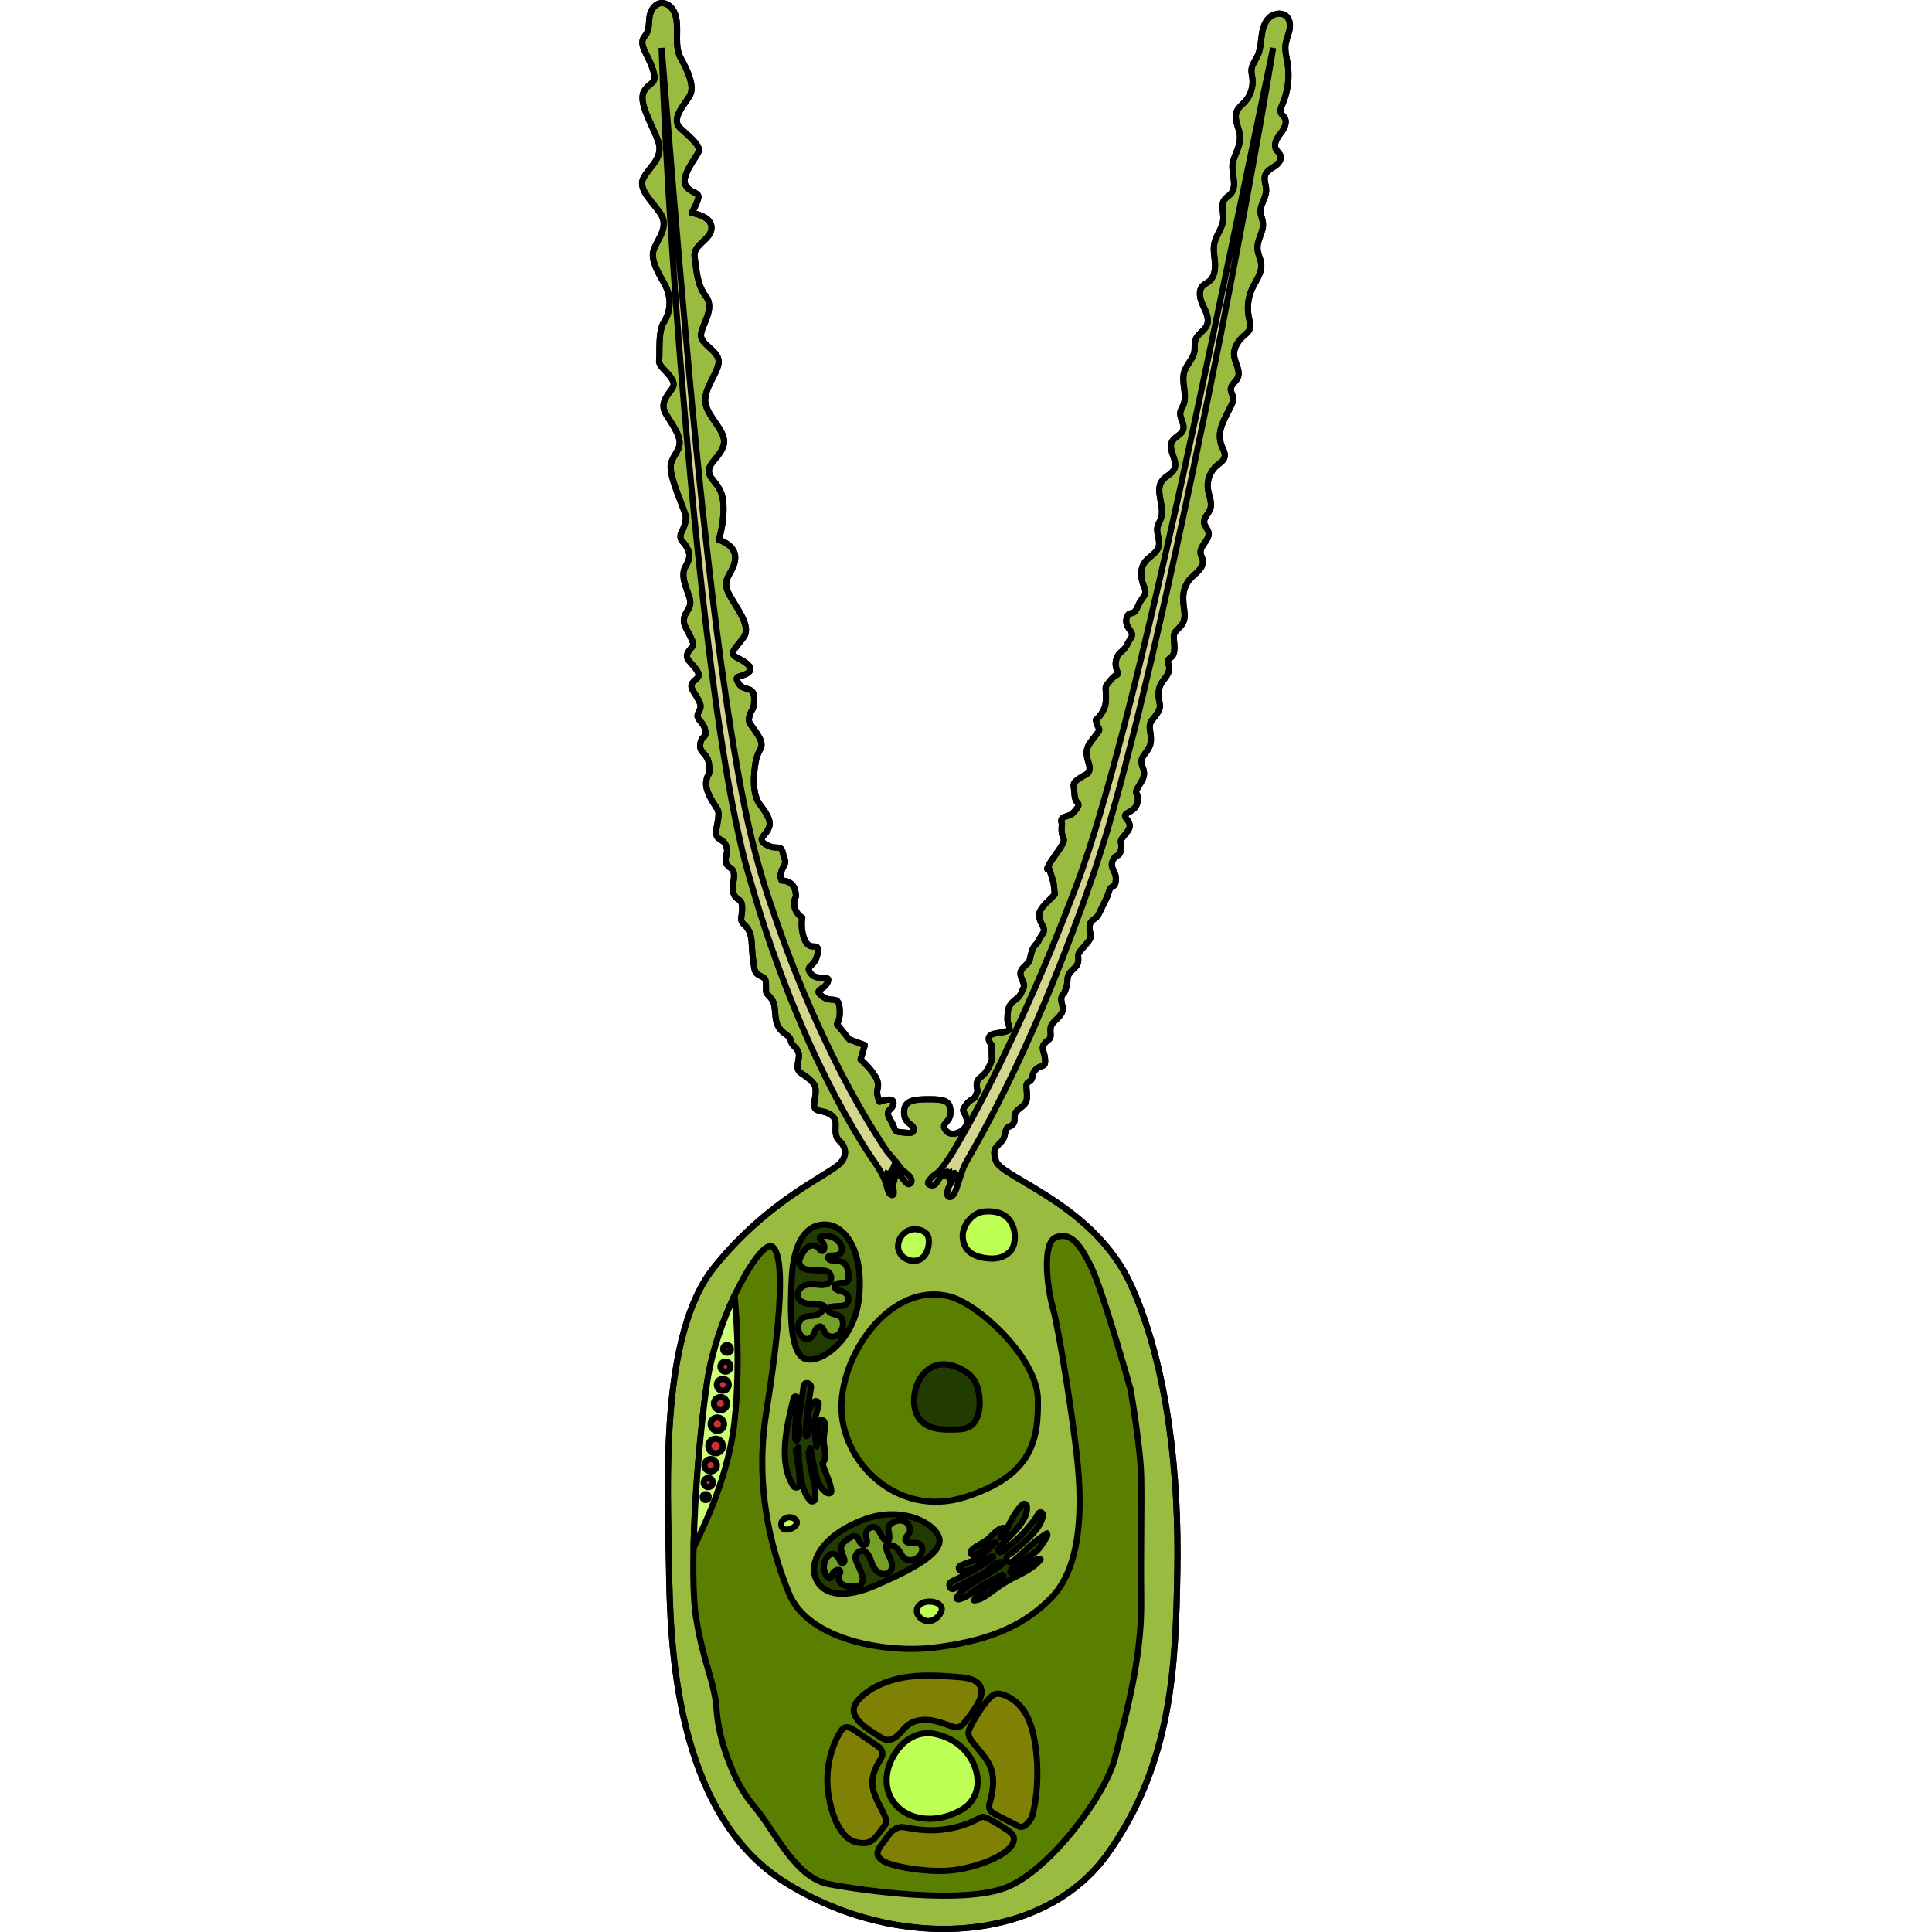
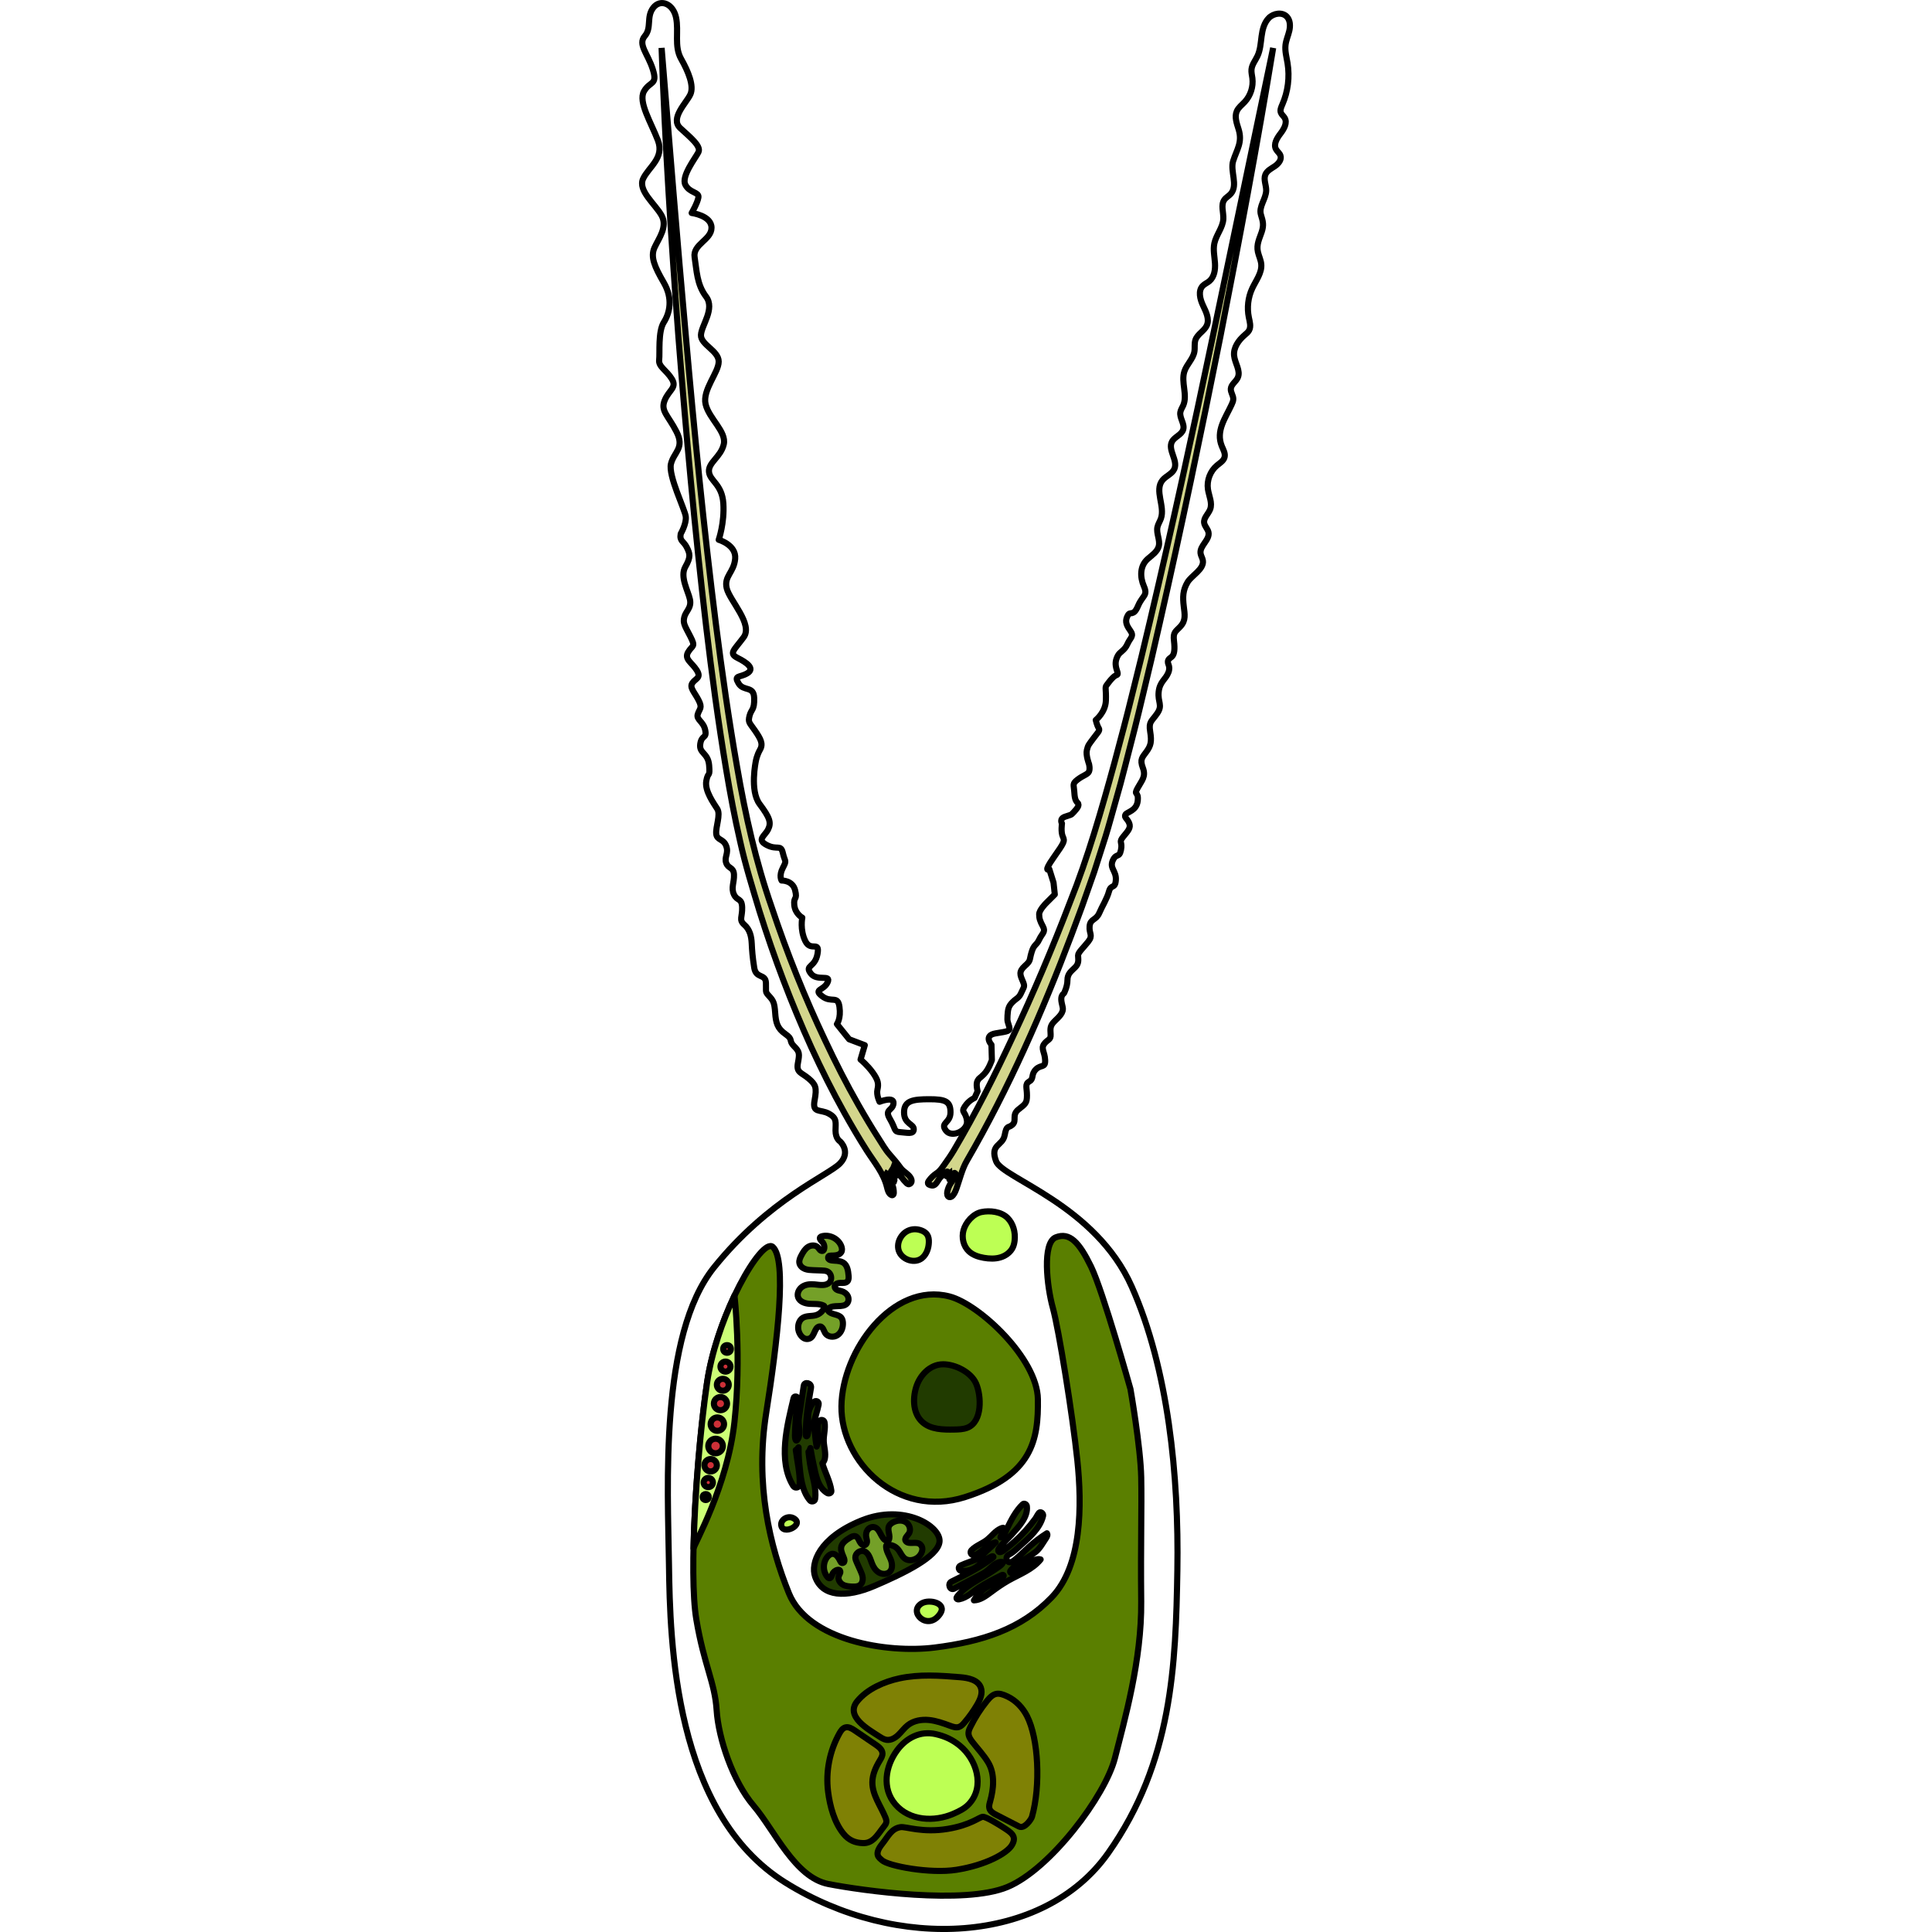
<svg xmlns="http://www.w3.org/2000/svg" version="1.1" id="Layer_1" width="800px" height="800px" viewBox="0 0 106.675 315.137" enable-background="new 0 0 106.675 315.137" xml:space="preserve">
  <g>
-     <path fill="#98BB40" stroke="#000000" stroke-linecap="round" stroke-linejoin="round" stroke-miterlimit="10" d="M87.261,104.52   c0.355,2.948-0.626,2.506-0.922,3.141c-0.296,0.635,0.447,0.868,0.016,2.017c-0.432,1.148-1.419,1.491-1.592,3.184   c-0.173,1.693,0.696,2.142-0.227,3.49c-0.923,1.348-1.429,1.324-1.156,2.988c0.274,1.664,0.089,2.293-0.58,3.232   c-0.669,0.939-1.154,1.25-0.615,2.673c0.539,1.423-0.152,2.028-0.855,3.305s0.196,0.436,0.019,2.073   c-0.176,1.637-1.725,1.802-2.004,2.25s0.336,0.671,0.615,1.399s-0.112,1.175-0.951,2.182c-0.839,1.007-0.112,0.783-0.392,2.182   s-0.783,0.448-1.343,1.734c-0.559,1.287,0.615,1.678,0.503,3.189c-0.112,1.51-0.783,0.615-1.119,1.846   c-0.336,1.231-1.091,2.372-1.594,3.547c-0.503,1.175-1.454,0.895-1.566,2.126c-0.112,1.231,0.615,1.454-0.224,2.517   c-0.839,1.063-1.657,1.76-1.657,2.264s0.224,1.231-0.448,1.902c-0.671,0.671-1.287,1.063-1.287,2.126   c0,1.063-0.559,2.126-0.559,2.126c-0.671,0.503-0.448,1.287-0.224,2.238s-0.615,1.622-1.343,2.35   c-0.727,0.727-0.671,1.175-0.615,2.126c0.056,0.951-0.503,0.783-1.063,1.566c-0.559,0.783,0.112,1.287,0.168,2.629   s-0.671,0.671-1.51,1.51c-0.839,0.839-0.28,1.51-1.063,1.958c-0.783,0.448-0.392,1.007-0.392,2.294s-0.28,1.399-1.399,2.294   c-1.119,0.895-0.224,1.79-0.951,2.461c-0.727,0.671-0.951-0.056-1.287,1.734s-2.448,1.442-1.399,4.241   c1.05,2.799,16.183,7.086,22.132,20.47s7.698,30.879,7.436,46.275c-0.262,15.396-0.787,31.229-11.284,46.1   s-34.466,16.183-52.661,4.811S5.062,267.79,4.887,255.194s-1.575-37.352,7.348-48.462c8.923-11.11,18.72-15.046,20.557-16.97   c1.837-1.924,0-3.587,0-3.587s-0.737-0.418-0.737-1.75s0.29-2.027-1.1-2.78c-1.39-0.753-2.722,0-2.317-2.143   s0.174-2.606-0.985-3.591c-1.158-0.985-2.027-0.927-1.737-2.49c0.29-1.564,0.29-1.853-0.637-2.78   c-0.927-0.927-0.058-1.042-1.39-1.969c-1.332-0.927-1.564-1.853-1.679-3.475s-0.29-1.969-0.985-2.722   c-0.695-0.753-0.463-0.579-0.521-2.143c-0.058-1.564-1.622-0.637-1.911-2.49s-0.347-2.78-0.405-3.938   c-0.058-1.158-0.29-2.259-1.216-3.069c-0.927-0.811-0.29-1.274-0.347-2.838c-0.058-1.564-0.811-0.985-1.332-2.085   s0.058-1.969,0-3.243c-0.058-1.274-0.927-0.927-1.274-1.911c-0.347-0.985,0.463-1.564,0-2.78c-0.463-1.216-1.506-0.869-1.622-1.969   c-0.116-1.1,0.753-3.127,0.174-4.054s-2.085-2.954-1.795-4.575c0.29-1.622,0.637-0.463,0.463-2.548s-1.679-1.911-1.448-3.475   c0.232-1.564,1.1-0.811,0.811-2.259c-0.29-1.448-1.506-1.679-1.216-2.606c0.29-0.927,0.811-0.985,0.116-2.317   s-1.506-2.027-0.985-2.78c0.521-0.753,1.506-0.811,0.695-2.085s-2.085-1.795-1.39-2.954c0.695-1.158,1.274-0.753,0.347-2.548   c-0.927-1.795-1.216-2.143-0.985-3.127c0.232-0.985,1.216-1.506,0.927-2.896c-0.29-1.39-1.679-3.706-0.753-5.328   c0.927-1.622,0.753-2.143,0.232-3.185c-0.521-1.042-1.216-0.985-0.985-2.201c0,0,0.959-1.642,0.821-2.813s-2.893-6.681-2.411-8.609   c0.482-1.928,2.273-2.548,0.895-5.234c-1.377-2.686-2.617-3.375-1.928-5.096c0.689-1.722,2.066-2.066,1.171-3.512   s-2.204-1.997-2.066-3.099c0.138-1.102-0.207-4.614,0.758-6.13s1.515-3.857,0-6.474s-2.204-4.201-1.515-5.716   s2.174-3.375,1.156-5.234c-1.018-1.86-3.911-4.063-3.015-5.992s3.512-3.375,2.41-6.267s-3.237-6.267-2.273-7.989   s2.273-0.964,1.446-3.581s-2.479-4.063-1.309-5.441s0.207-3.099,1.377-4.614S5.559,0.58,6.042,2.853S5.697,7.536,6.868,9.602   s2.135,4.408,1.515,5.785s-3.375,3.926-1.653,5.51c1.722,1.584,3.444,2.961,2.961,3.926c-0.482,0.964-2.824,3.926-2.135,5.303   s2.273,1.171,2.135,2.066C9.554,33.087,8.59,34.74,8.59,34.74s3.237,0.413,3.237,2.41s-3.099,2.686-2.755,4.821   c0.344,2.135,0.344,4.408,1.86,6.405c1.515,1.997-0.758,4.683-0.826,6.267c-0.069,1.584,2.893,2.548,2.893,4.339   s-2.686,4.614-2.135,6.956c0.551,2.342,3.444,4.477,2.961,6.543c-0.482,2.066-2.548,2.961-2.41,4.477   c0.138,1.515,2.135,1.997,2.342,5.165c0.207,3.168-0.758,5.923-0.758,5.923s2.893,0.826,2.686,3.099   c-0.207,2.273-1.86,2.824-1.377,4.821c0.482,1.997,4.339,5.854,2.755,7.989c-1.584,2.135-2.479,2.617-0.964,3.375   c1.515,0.758,2.824,1.722,1.584,2.479s-2.273,0.275-1.446,1.653c0.826,1.377,2.479,0.346,2.548,2.377   c0.069,2.031-0.482,1.824-0.758,2.926c-0.275,1.102,0,1.102,0.895,2.411c0.895,1.309,1.377,2.135,0.826,3.099   c-0.551,0.964-0.689,1.86-0.689,1.86s-1.033,4.821,0.62,7.025s1.928,3.03,1.377,4.132c-0.551,1.102-1.928,1.653-0.207,2.548   c1.722,0.895,2.273-0.207,2.617,1.309c0.344,1.515,0.689,1.102,0,2.411c-0.689,1.309-0.207,2.066-0.207,2.066   s1.791-0.069,2.204,1.584c0.413,1.653-0.275,0.964-0.138,2.41s1.309,2.066,1.309,2.066s-0.413,1.928,0.482,3.788   c0.895,1.86,2.41-0.138,1.997,2.135c-0.413,2.273-2.135,1.791-1.102,3.168c1.033,1.377,3.375,0.069,2.755,1.446   c-0.62,1.377-2.411,1.102-0.895,2.273c1.515,1.171,2.548-0.207,2.824,1.722c0.275,1.928-0.413,2.824-0.413,2.824l1.997,2.479   l2.548,0.964l-0.689,2.342c0,0,1.102,0.895,1.997,2.135c0.895,1.24,0.964,1.86,0.758,2.755c-0.207,0.895,0.344,1.997,0.344,1.997   s2.41-0.964,2.273,0.275c-0.138,1.24-1.549,0.895-0.568,2.548c0.981,1.653,0.568,2.066,1.67,2.135   c1.102,0.069,2.204,0.413,2.204-0.482s-1.584-0.826-1.584-2.755s1.515-2.135,4.132-2.135s3.444,0.344,3.444,2.135   c0,1.791-1.722,1.653-0.758,2.961s3.65,0,3.444-1.584c-0.207-1.584-1.033-1.309-0.344-2.342c0.689-1.033,1.584-1.377,1.584-1.377   l0.496-1.102c0,0-0.331-1.171,0-1.722c0.331-0.551,0.193-0.207,1.02-1.033c0.826-0.826,1.309-2.342,1.309-2.342l-0.069-2.479   c0,0-1.377-1.515,0.689-1.86c2.066-0.344,2.41-0.344,2.204-1.102c-0.207-0.758-0.344-0.758-0.275-1.791   c0.069-1.033,0.138-1.515,0.826-2.204c0.689-0.689,1.033-0.62,1.446-1.584c0.413-0.964,0.62-0.895,0.207-1.86   c-0.413-0.964-0.689-1.523,0.344-2.449c1.033-0.926,0.689-0.857,1.102-2.234c0.413-1.377,0.758-1.033,1.24-2.066   c0.482-1.033,1.102-1.24,0.62-2.135c-0.482-0.895-0.62-1.309-0.62-1.997c0-0.689,1.102-1.791,1.102-1.791l1.446-1.446l-0.207-1.928   l-0.689-2.204c0,0-1.102,0.689,0.689-1.86c1.791-2.548,1.86-2.686,1.515-3.444s-0.138-2.135-0.138-2.135s-0.482-0.758,0.482-1.102   c0.964-0.344,0.964-0.207,1.446-0.758c0.482-0.551,1.033-1.102,0.62-1.515s-0.482-0.895-0.551-1.928   c-0.069-1.033-0.344-1.171,0.551-1.86c0.895-0.689,1.653-0.826,1.86-1.309s0-1.24,0-1.24s-0.551-1.446-0.344-2.273   c0.207-0.826,0.275-0.826,1.033-1.86c0.758-1.033,1.171-1.309,0.895-1.722c-0.275-0.413-0.482-1.309-0.482-1.309   s1.584-1.24,1.653-3.168c0.069-1.928-0.207-2.135,0.138-2.548s0.413-0.62,1.033-1.24s0.964-0.138,0.62-1.171   c-0.344-1.033-0.207-1.653,0.138-2.342s1.102-0.826,1.584-1.928c0.482-1.102,1.171-1.24,0.413-2.273   c-0.758-1.033-0.758-1.653-0.344-2.41c0.413-0.758,0.895,0.275,1.653-1.515c0.758-1.791,1.653-1.653,0.964-3.238   c-0.656-1.509-0.669-3.327,0.656-4.474c0.696-0.603,1.551-1.161,1.771-2.055c0.25-1.015-0.43-2.076-0.22-3.1   c0.103-0.5,0.409-0.933,0.575-1.416c0.694-2.018-1.096-4.566,0.24-6.229c0.567-0.706,1.586-1.025,1.949-1.854   c0.615-1.403-1.103-3.092-0.389-4.447c0.425-0.806,1.567-1.104,1.832-1.976c0.282-0.93-0.628-1.872-0.468-2.831   c0.067-0.4,0.313-0.743,0.474-1.116c0.74-1.713-0.393-3.759,0.183-5.534c0.375-1.155,1.433-2.034,1.636-3.232   c0.109-0.643-0.042-1.326,0.179-1.939c0.341-0.945,1.447-1.426,1.849-2.346c0.456-1.046-0.138-2.219-0.627-3.25   c-0.488-1.031-0.831-2.392-0.03-3.204c0.299-0.304,0.712-0.468,1.043-0.737c0.837-0.679,1.013-1.887,0.942-2.963   c-0.071-1.076-0.324-2.164-0.101-3.219c0.294-1.394,1.391-2.565,1.464-3.988c0.055-1.07-0.455-2.273,0.176-3.139   c0.279-0.383,0.732-0.602,1.043-0.959c1.227-1.402-0.14-3.701,0.385-5.355c0.6-1.889,1.541-3.031,0.89-5.154   c-0.298-0.974-0.707-2.038-0.295-2.969c0.269-0.608,0.836-1.02,1.288-1.506c0.955-1.026,1.426-2.485,1.251-3.876   c-0.06-0.475-0.19-0.949-0.144-1.426c0.079-0.803,0.638-1.463,0.979-2.195c0.462-0.991,0.52-2.114,0.665-3.199   s0.415-2.22,1.184-2.997s2.178-1.009,2.933-0.218c0.558,0.584,0.588,1.501,0.409,2.289c-0.179,0.788-0.531,1.536-0.624,2.339   c-0.114,0.986,0.169,1.968,0.33,2.948c0.373,2.274,0.074,4.654-0.851,6.765c-0.185,0.422-0.398,0.893-0.235,1.323   c0.122,0.323,0.428,0.537,0.608,0.832c0.492,0.805-0.092,1.82-0.667,2.569c-0.575,0.749-1.186,1.734-0.737,2.564   c0.201,0.371,0.588,0.629,0.727,1.027c0.233,0.665-0.327,1.341-0.911,1.735c-0.584,0.394-1.284,0.73-1.552,1.382   c-0.329,0.803,0.148,1.7,0.138,2.568c-0.016,1.376-1.256,2.653-0.856,3.969c0.335,1.099,0.499,1.664,0.126,2.798   c-0.366,1.114-0.889,2.034-0.622,3.262c0.147,0.672,0.478,1.302,0.545,1.987c0.139,1.423-0.86,2.667-1.466,3.963   c-0.687,1.469-0.884,3.161-0.555,4.749c0.145,0.7,0.381,1.466,0.042,2.096c-0.17,0.316-0.462,0.543-0.734,0.777   c-0.989,0.852-1.845,2.053-1.715,3.352c0.124,1.241,1.118,2.477,0.592,3.608c-0.303,0.652-1.071,1.087-1.126,1.804   c-0.043,0.568,0.396,1.078,0.402,1.647c0.003,0.325-0.134,0.632-0.27,0.927c-1.002,2.188-2.63,4.29-1.594,6.797   c0.239,0.579,0.601,1.182,0.44,1.787c-0.158,0.595-0.755,0.939-1.229,1.333c-1.114,0.928-1.695,2.454-1.482,3.888   c0.164,1.101,0.756,2.227,0.364,3.269c-0.29,0.769-1.093,1.395-0.981,2.209c0.078,0.563,0.586,0.984,0.704,1.539   c0.261,1.234-1.463,2.195-1.29,3.444c0.057,0.408,0.316,0.766,0.378,1.173c0.212,1.409-1.842,2.447-2.486,3.513   c-0.805,1.333-0.811,2.472-0.632,3.951c0.161,1.331,0.363,2.29-0.533,3.272C87.545,103.033,87.086,103.068,87.261,104.52z" />
    <path fill="none" stroke="#000000" stroke-linecap="round" stroke-linejoin="round" stroke-miterlimit="10" d="M87.261,104.52   c0.355,2.948-0.626,2.506-0.922,3.141c-0.296,0.635,0.447,0.868,0.016,2.017c-0.432,1.148-1.419,1.491-1.592,3.184   c-0.173,1.693,0.696,2.142-0.227,3.49c-0.923,1.348-1.429,1.324-1.156,2.988c0.274,1.664,0.089,2.293-0.58,3.232   c-0.669,0.939-1.154,1.25-0.615,2.673c0.539,1.423-0.152,2.028-0.855,3.305s0.196,0.436,0.019,2.073   c-0.176,1.637-1.725,1.802-2.004,2.25s0.336,0.671,0.615,1.399s-0.112,1.175-0.951,2.182c-0.839,1.007-0.112,0.783-0.392,2.182   s-0.783,0.448-1.343,1.734c-0.559,1.287,0.615,1.678,0.503,3.189c-0.112,1.51-0.783,0.615-1.119,1.846   c-0.336,1.231-1.091,2.372-1.594,3.547c-0.503,1.175-1.454,0.895-1.566,2.126c-0.112,1.231,0.615,1.454-0.224,2.517   c-0.839,1.063-1.657,1.76-1.657,2.264s0.224,1.231-0.448,1.902c-0.671,0.671-1.287,1.063-1.287,2.126   c0,1.063-0.559,2.126-0.559,2.126c-0.671,0.503-0.448,1.287-0.224,2.238s-0.615,1.622-1.343,2.35   c-0.727,0.727-0.671,1.175-0.615,2.126c0.056,0.951-0.503,0.783-1.063,1.566c-0.559,0.783,0.112,1.287,0.168,2.629   s-0.671,0.671-1.51,1.51c-0.839,0.839-0.28,1.51-1.063,1.958c-0.783,0.448-0.392,1.007-0.392,2.294s-0.28,1.399-1.399,2.294   c-1.119,0.895-0.224,1.79-0.951,2.461c-0.727,0.671-0.951-0.056-1.287,1.734s-2.448,1.442-1.399,4.241   c1.05,2.799,16.183,7.086,22.132,20.47s7.698,30.879,7.436,46.275c-0.262,15.396-0.787,31.229-11.284,46.1   s-34.466,16.183-52.661,4.811S5.062,267.79,4.887,255.194s-1.575-37.352,7.348-48.462c8.923-11.11,18.72-15.046,20.557-16.97   c1.837-1.924,0-3.587,0-3.587s-0.737-0.418-0.737-1.75s0.29-2.027-1.1-2.78c-1.39-0.753-2.722,0-2.317-2.143   s0.174-2.606-0.985-3.591c-1.158-0.985-2.027-0.927-1.737-2.49c0.29-1.564,0.29-1.853-0.637-2.78   c-0.927-0.927-0.058-1.042-1.39-1.969c-1.332-0.927-1.564-1.853-1.679-3.475s-0.29-1.969-0.985-2.722   c-0.695-0.753-0.463-0.579-0.521-2.143c-0.058-1.564-1.622-0.637-1.911-2.49s-0.347-2.78-0.405-3.938   c-0.058-1.158-0.29-2.259-1.216-3.069c-0.927-0.811-0.29-1.274-0.347-2.838c-0.058-1.564-0.811-0.985-1.332-2.085   s0.058-1.969,0-3.243c-0.058-1.274-0.927-0.927-1.274-1.911c-0.347-0.985,0.463-1.564,0-2.78c-0.463-1.216-1.506-0.869-1.622-1.969   c-0.116-1.1,0.753-3.127,0.174-4.054s-2.085-2.954-1.795-4.575c0.29-1.622,0.637-0.463,0.463-2.548s-1.679-1.911-1.448-3.475   c0.232-1.564,1.1-0.811,0.811-2.259c-0.29-1.448-1.506-1.679-1.216-2.606c0.29-0.927,0.811-0.985,0.116-2.317   s-1.506-2.027-0.985-2.78c0.521-0.753,1.506-0.811,0.695-2.085s-2.085-1.795-1.39-2.954c0.695-1.158,1.274-0.753,0.347-2.548   c-0.927-1.795-1.216-2.143-0.985-3.127c0.232-0.985,1.216-1.506,0.927-2.896c-0.29-1.39-1.679-3.706-0.753-5.328   c0.927-1.622,0.753-2.143,0.232-3.185c-0.521-1.042-1.216-0.985-0.985-2.201c0,0,0.959-1.642,0.821-2.813s-2.893-6.681-2.411-8.609   c0.482-1.928,2.273-2.548,0.895-5.234c-1.377-2.686-2.617-3.375-1.928-5.096c0.689-1.722,2.066-2.066,1.171-3.512   s-2.204-1.997-2.066-3.099c0.138-1.102-0.207-4.614,0.758-6.13s1.515-3.857,0-6.474s-2.204-4.201-1.515-5.716   s2.174-3.375,1.156-5.234c-1.018-1.86-3.911-4.063-3.015-5.992s3.512-3.375,2.41-6.267s-3.237-6.267-2.273-7.989   s2.273-0.964,1.446-3.581s-2.479-4.063-1.309-5.441s0.207-3.099,1.377-4.614S5.559,0.58,6.042,2.853S5.697,7.536,6.868,9.602   s2.135,4.408,1.515,5.785s-3.375,3.926-1.653,5.51c1.722,1.584,3.444,2.961,2.961,3.926c-0.482,0.964-2.824,3.926-2.135,5.303   s2.273,1.171,2.135,2.066C9.554,33.087,8.59,34.74,8.59,34.74s3.237,0.413,3.237,2.41s-3.099,2.686-2.755,4.821   c0.344,2.135,0.344,4.408,1.86,6.405c1.515,1.997-0.758,4.683-0.826,6.267c-0.069,1.584,2.893,2.548,2.893,4.339   s-2.686,4.614-2.135,6.956c0.551,2.342,3.444,4.477,2.961,6.543c-0.482,2.066-2.548,2.961-2.41,4.477   c0.138,1.515,2.135,1.997,2.342,5.165c0.207,3.168-0.758,5.923-0.758,5.923s2.893,0.826,2.686,3.099   c-0.207,2.273-1.86,2.824-1.377,4.821c0.482,1.997,4.339,5.854,2.755,7.989c-1.584,2.135-2.479,2.617-0.964,3.375   c1.515,0.758,2.824,1.722,1.584,2.479s-2.273,0.275-1.446,1.653c0.826,1.377,2.479,0.346,2.548,2.377   c0.069,2.031-0.482,1.824-0.758,2.926c-0.275,1.102,0,1.102,0.895,2.411c0.895,1.309,1.377,2.135,0.826,3.099   c-0.551,0.964-0.689,1.86-0.689,1.86s-1.033,4.821,0.62,7.025s1.928,3.03,1.377,4.132c-0.551,1.102-1.928,1.653-0.207,2.548   c1.722,0.895,2.273-0.207,2.617,1.309c0.344,1.515,0.689,1.102,0,2.411c-0.689,1.309-0.207,2.066-0.207,2.066   s1.791-0.069,2.204,1.584c0.413,1.653-0.275,0.964-0.138,2.41s1.309,2.066,1.309,2.066s-0.413,1.928,0.482,3.788   c0.895,1.86,2.41-0.138,1.997,2.135c-0.413,2.273-2.135,1.791-1.102,3.168c1.033,1.377,3.375,0.069,2.755,1.446   c-0.62,1.377-2.411,1.102-0.895,2.273c1.515,1.171,2.548-0.207,2.824,1.722c0.275,1.928-0.413,2.824-0.413,2.824l1.997,2.479   l2.548,0.964l-0.689,2.342c0,0,1.102,0.895,1.997,2.135c0.895,1.24,0.964,1.86,0.758,2.755c-0.207,0.895,0.344,1.997,0.344,1.997   s2.41-0.964,2.273,0.275c-0.138,1.24-1.549,0.895-0.568,2.548c0.981,1.653,0.568,2.066,1.67,2.135   c1.102,0.069,2.204,0.413,2.204-0.482s-1.584-0.826-1.584-2.755s1.515-2.135,4.132-2.135s3.444,0.344,3.444,2.135   c0,1.791-1.722,1.653-0.758,2.961s3.65,0,3.444-1.584c-0.207-1.584-1.033-1.309-0.344-2.342c0.689-1.033,1.584-1.377,1.584-1.377   l0.496-1.102c0,0-0.331-1.171,0-1.722c0.331-0.551,0.193-0.207,1.02-1.033c0.826-0.826,1.309-2.342,1.309-2.342l-0.069-2.479   c0,0-1.377-1.515,0.689-1.86c2.066-0.344,2.41-0.344,2.204-1.102c-0.207-0.758-0.344-0.758-0.275-1.791   c0.069-1.033,0.138-1.515,0.826-2.204c0.689-0.689,1.033-0.62,1.446-1.584c0.413-0.964,0.62-0.895,0.207-1.86   c-0.413-0.964-0.689-1.523,0.344-2.449c1.033-0.926,0.689-0.857,1.102-2.234c0.413-1.377,0.758-1.033,1.24-2.066   c0.482-1.033,1.102-1.24,0.62-2.135c-0.482-0.895-0.62-1.309-0.62-1.997c0-0.689,1.102-1.791,1.102-1.791l1.446-1.446l-0.207-1.928   l-0.689-2.204c0,0-1.102,0.689,0.689-1.86c1.791-2.548,1.86-2.686,1.515-3.444s-0.138-2.135-0.138-2.135s-0.482-0.758,0.482-1.102   c0.964-0.344,0.964-0.207,1.446-0.758c0.482-0.551,1.033-1.102,0.62-1.515s-0.482-0.895-0.551-1.928   c-0.069-1.033-0.344-1.171,0.551-1.86c0.895-0.689,1.653-0.826,1.86-1.309s0-1.24,0-1.24s-0.551-1.446-0.344-2.273   c0.207-0.826,0.275-0.826,1.033-1.86c0.758-1.033,1.171-1.309,0.895-1.722c-0.275-0.413-0.482-1.309-0.482-1.309   s1.584-1.24,1.653-3.168c0.069-1.928-0.207-2.135,0.138-2.548s0.413-0.62,1.033-1.24s0.964-0.138,0.62-1.171   c-0.344-1.033-0.207-1.653,0.138-2.342s1.102-0.826,1.584-1.928c0.482-1.102,1.171-1.24,0.413-2.273   c-0.758-1.033-0.758-1.653-0.344-2.41c0.413-0.758,0.895,0.275,1.653-1.515c0.758-1.791,1.653-1.653,0.964-3.238   c-0.656-1.509-0.669-3.327,0.656-4.474c0.696-0.603,1.551-1.161,1.771-2.055c0.25-1.015-0.43-2.076-0.22-3.1   c0.103-0.5,0.409-0.933,0.575-1.416c0.694-2.018-1.096-4.566,0.24-6.229c0.567-0.706,1.586-1.025,1.949-1.854   c0.615-1.403-1.103-3.092-0.389-4.447c0.425-0.806,1.567-1.104,1.832-1.976c0.282-0.93-0.628-1.872-0.468-2.831   c0.067-0.4,0.313-0.743,0.474-1.116c0.74-1.713-0.393-3.759,0.183-5.534c0.375-1.155,1.433-2.034,1.636-3.232   c0.109-0.643-0.042-1.326,0.179-1.939c0.341-0.945,1.447-1.426,1.849-2.346c0.456-1.046-0.138-2.219-0.627-3.25   c-0.488-1.031-0.831-2.392-0.03-3.204c0.299-0.304,0.712-0.468,1.043-0.737c0.837-0.679,1.013-1.887,0.942-2.963   c-0.071-1.076-0.324-2.164-0.101-3.219c0.294-1.394,1.391-2.565,1.464-3.988c0.055-1.07-0.455-2.273,0.176-3.139   c0.279-0.383,0.732-0.602,1.043-0.959c1.227-1.402-0.14-3.701,0.385-5.355c0.6-1.889,1.541-3.031,0.89-5.154   c-0.298-0.974-0.707-2.038-0.295-2.969c0.269-0.608,0.836-1.02,1.288-1.506c0.955-1.026,1.426-2.485,1.251-3.876   c-0.06-0.475-0.19-0.949-0.144-1.426c0.079-0.803,0.638-1.463,0.979-2.195c0.462-0.991,0.52-2.114,0.665-3.199   s0.415-2.22,1.184-2.997s2.178-1.009,2.933-0.218c0.558,0.584,0.588,1.501,0.409,2.289c-0.179,0.788-0.531,1.536-0.624,2.339   c-0.114,0.986,0.169,1.968,0.33,2.948c0.373,2.274,0.074,4.654-0.851,6.765c-0.185,0.422-0.398,0.893-0.235,1.323   c0.122,0.323,0.428,0.537,0.608,0.832c0.492,0.805-0.092,1.82-0.667,2.569c-0.575,0.749-1.186,1.734-0.737,2.564   c0.201,0.371,0.588,0.629,0.727,1.027c0.233,0.665-0.327,1.341-0.911,1.735c-0.584,0.394-1.284,0.73-1.552,1.382   c-0.329,0.803,0.148,1.7,0.138,2.568c-0.016,1.376-1.256,2.653-0.856,3.969c0.335,1.099,0.499,1.664,0.126,2.798   c-0.366,1.114-0.889,2.034-0.622,3.262c0.147,0.672,0.478,1.302,0.545,1.987c0.139,1.423-0.86,2.667-1.466,3.963   c-0.687,1.469-0.884,3.161-0.555,4.749c0.145,0.7,0.381,1.466,0.042,2.096c-0.17,0.316-0.462,0.543-0.734,0.777   c-0.989,0.852-1.845,2.053-1.715,3.352c0.124,1.241,1.118,2.477,0.592,3.608c-0.303,0.652-1.071,1.087-1.126,1.804   c-0.043,0.568,0.396,1.078,0.402,1.647c0.003,0.325-0.134,0.632-0.27,0.927c-1.002,2.188-2.63,4.29-1.594,6.797   c0.239,0.579,0.601,1.182,0.44,1.787c-0.158,0.595-0.755,0.939-1.229,1.333c-1.114,0.928-1.695,2.454-1.482,3.888   c0.164,1.101,0.756,2.227,0.364,3.269c-0.29,0.769-1.093,1.395-0.981,2.209c0.078,0.563,0.586,0.984,0.704,1.539   c0.261,1.234-1.463,2.195-1.29,3.444c0.057,0.408,0.316,0.766,0.378,1.173c0.212,1.409-1.842,2.447-2.486,3.513   c-0.805,1.333-0.811,2.472-0.632,3.951c0.161,1.331,0.363,2.29-0.533,3.272C87.545,103.033,87.086,103.068,87.261,104.52z" />
    <path fill="#D3D68C" stroke="#000000" stroke-miterlimit="10" d="M35.762,180.178c1.072,1.883,2.18,3.747,3.354,5.57   c0.543,0.844,1.067,1.779,1.734,2.525c0.653,0.73,1.263,1.463,1.842,2.256c0.44,0.603,1.206,0.908,1.601,1.56   c0.128,0.21,0.214,0.465,0.15,0.703c-0.064,0.238-0.321,0.432-0.556,0.357c-0.102-0.032-0.184-0.107-0.261-0.181   c-0.606-0.588-1.099-1.293-1.442-2.064c-0.133-0.299-0.282-0.644-0.596-0.738c-0.11,0.259,0.104,0.53,0.291,0.74   c0.187,0.21,0.366,0.523,0.2,0.75c-0.373-0.125-0.7-0.382-0.912-0.713c-0.177,0.258-0.005,0.606,0.179,0.858   s0.395,0.559,0.282,0.851c-0.605-0.049-0.702-0.967-1.234-1.26c-0.149,0.234,0.071,0.521,0.254,0.73   c0.576,0.66,0.906,1.532,0.909,2.409c0.001,0.161-0.033,0.357-0.184,0.413c-0.105,0.039-0.222-0.011-0.313-0.077   c-0.38-0.275-0.501-0.776-0.612-1.231c-0.562-2.293-2.033-3.997-3.284-5.948c-1.301-2.03-2.515-4.115-3.693-6.219   c-1.942-3.471-3.709-7.029-5.367-10.632c-3.279-7.225-6.082-14.651-8.451-22.204c-1.135-3.782-2.321-7.576-3.174-11.463   c-0.889-3.867-1.614-7.755-2.264-11.651c-1.303-7.792-2.347-15.612-3.276-23.442c-1.842-15.662-3.264-31.361-4.506-47.07   C5.256,39.29,4.24,23.563,3.685,7.814c1.299,15.703,2.536,31.404,3.962,47.089c1.385,15.686,2.933,31.36,4.907,46.973   c0.993,7.805,2.102,15.595,3.463,23.329c1.339,7.761,3.034,15.358,5.628,22.78c2.481,7.435,5.394,14.72,8.747,21.783   C32.057,173.305,33.827,176.792,35.762,180.178z" />
    <path fill="#D3D68C" stroke="#000000" stroke-miterlimit="10" d="M49.797,189.978c0.563-0.773,1.1-1.563,1.596-2.4   c3.539-5.977,6.658-12.193,9.591-18.486c3.381-7.181,6.481-14.501,9.316-21.926c2.958-7.394,5.126-14.999,7.233-22.684   c1.031-3.842,2.053-7.688,2.994-11.558c0.98-3.859,1.908-7.732,2.818-11.609c3.661-15.506,7.032-31.086,10.302-46.686l9.792-46.814   c-2.577,15.738-5.531,31.409-8.602,47.058c-3.126,15.637-6.378,31.251-9.911,46.809c-0.879,3.891-1.776,7.777-2.725,11.654   c-0.91,3.885-1.902,7.752-2.905,11.617c-0.481,1.937-1.014,3.863-1.564,5.785c-0.554,1.922-1.055,3.855-1.654,5.767l-1.835,5.731   l-1.991,5.657c-1.128,3.092-2.289,6.171-3.495,9.233c-2.487,6.316-5.164,12.56-8.117,18.673c-1.481,3.066-3.031,6.099-4.659,9.09   c-0.817,1.501-1.654,2.991-2.511,4.47c-0.765,1.32-1.175,3.042-1.676,4.463c-0.145,0.412-0.307,0.829-0.591,1.161   c-0.15,0.175-0.371,0.333-0.595,0.277c-0.336-0.083-0.388-0.541-0.321-0.88c0.098-0.499,0.299-0.979,0.586-1.4   c0.115-0.169,1.143-1.516,0.624-1.656c-0.221-0.059-0.688,0.932-0.852,1.086c-0.01,0.009,0.061-1.039,0.053-1.086   c-0.207,0.144-0.28,0.335-0.429,0.519c-0.086,0.106-0.432,0.303-0.46,0.352c0.183-0.293,0.553-0.671,0.519-1.035   c-0.033-0.36-1.208,0.934-1.237,0.966c-0.312,0.35-0.595,1.111-1.075,1.23c-0.173,0.043-0.356,0.004-0.526-0.05   c-0.141-0.045-0.294-0.115-0.345-0.254c-0.058-0.156,0.037-0.324,0.135-0.46c0.364-0.506,0.781-0.895,1.292-1.237   C49.098,191.006,49.424,190.491,49.797,189.978z" />
    <path fill="#5A7F00" stroke="#000000" stroke-linecap="round" stroke-linejoin="round" stroke-miterlimit="10" d="M21.819,203.386   c-1.797-1.572-9.058,10.909-10.714,22.109c-1.656,11.201-3.019,31.167-1.753,38.667c1.266,7.5,3.019,10.227,3.312,14.805   s2.63,11.59,6.039,15.584c3.409,3.993,6.72,11.688,12.175,12.759s22.207,3.409,29.22,0.487   c7.013-2.922,15.973-14.902,17.532-21.038c1.558-6.136,4.383-15.973,4.286-25.518s0.102-15.292,0.002-20.259   s-1.756-14.415-1.756-14.415s-4.48-15.973-6.428-19.967s-3.506-5.649-5.747-4.773c-2.24,0.877-1.461,7.987-0.487,11.493   c0.974,3.506,3.214,17.434,3.993,24.837c0.779,7.402,0.779,17.24-4.188,22.402s-11.298,7.207-19.09,8.181   c-7.792,0.974-20.648-1.169-23.765-8.863c-3.117-7.694-5.552-17.727-3.701-29.414C22.599,218.775,24.157,205.431,21.819,203.386z" />
    <path fill="#5A7F00" stroke="#000000" stroke-linecap="round" stroke-linejoin="round" stroke-miterlimit="10" d="M50.649,211.47   c-9.277-2.412-17.532,8.863-17.629,17.921c-0.097,9.058,9.155,18.311,20.161,14.805c11.006-3.506,11.98-9.35,11.883-15.973   C64.967,221.599,55.519,212.736,50.649,211.47z" />
    <g>
-       <path fill="#213B00" stroke="#000000" stroke-linecap="round" stroke-linejoin="round" stroke-miterlimit="10" d="M30.877,199.782    c-3.678-0.46-5.649,3.117-5.941,8.376c-0.292,5.26-0.39,11.98,1.851,13.344c2.24,1.364,8.571-2.512,9.155-10.363    C36.526,203.289,33.215,200.074,30.877,199.782z" />
      <path fill="#74A028" stroke="#000000" stroke-linecap="round" stroke-linejoin="round" stroke-miterlimit="10" d="M25.99,216.896    c-0.12-0.723,0.109-1.553,0.733-1.937c0.624-0.383,1.434-0.228,2.136-0.434c0.611-0.18,1.129-0.652,1.365-1.243    c0.023-0.059,0.045-0.124,0.028-0.185c-0.023-0.083-0.108-0.132-0.187-0.166c-0.69-0.303-1.479-0.209-2.232-0.258    c-0.752-0.049-1.598-0.335-1.87-1.037c-0.25-0.644,0.12-1.406,0.701-1.779c0.581-0.372,1.314-0.424,2.001-0.353    c0.841,0.087,1.839,0.29,2.413-0.332c0.471-0.511,0.297-1.459-0.325-1.769c-0.286-0.142-0.616-0.157-0.934-0.168    c-0.469-0.017-0.938-0.034-1.407-0.052c-0.457-0.017-0.925-0.036-1.351-0.202s-0.811-0.512-0.897-0.961    c-0.084-0.438,0.122-0.874,0.332-1.268c0.275-0.515,0.585-1.041,1.076-1.357c0.491-0.316,1.212-0.35,1.611,0.076    c0.13,0.139,0.217,0.315,0.357,0.444c0.14,0.128,0.37,0.195,0.517,0.074c0.069-0.057,0.106-0.144,0.13-0.23    c0.115-0.404,0.005-0.865-0.28-1.174c-0.216-0.234-0.547-0.546-0.345-0.791c0.062-0.075,0.159-0.109,0.252-0.135    c1.255-0.35,2.717,0.385,3.183,1.602c0.122,0.32,0.176,0.699-0.003,0.99c-0.297,0.486-0.929,0.534-1.43,0.554    c-0.259,0.01-0.762-0.083-0.713,0.387c0.053,0.503,1.069,0.421,1.42,0.466c0.357,0.046,0.726,0.097,1.032,0.285    c0.675,0.416,0.812,1.322,0.88,2.112c0.029,0.333,0.044,0.709-0.182,0.955c-0.276,0.301-0.751,0.25-1.16,0.248    c-0.408-0.001-0.922,0.183-0.929,0.592c-0.004,0.246,0.195,0.453,0.418,0.557c0.223,0.104,0.472,0.132,0.708,0.2    c0.413,0.12,0.797,0.381,0.999,0.76c0.202,0.379,0.193,0.88-0.077,1.214c-0.689,0.852-2.293,0.097-3.062,0.879    c-0.047,0.048-0.092,0.105-0.098,0.173c-0.007,0.069,0.028,0.136,0.068,0.193c0.469,0.662,1.606,0.47,2.12,1.099    c0.197,0.241,0.262,0.564,0.275,0.875c0.031,0.768-0.268,1.587-0.915,2.002c-0.594,0.381-1.489,0.297-1.93-0.28    c-0.268-0.35-0.417-1.335-1.076-1.13c-0.741,0.231-0.706,1.626-1.523,1.943C26.877,218.702,26.126,217.719,25.99,216.896z" />
    </g>
    <g>
      <path fill="#213B00" stroke="#000000" stroke-linecap="round" stroke-linejoin="round" stroke-miterlimit="10" d="M28.72,257.154    c1.164,3.339,5.056,3.51,9.676,1.533c4.62-1.977,10.407-4.738,10.624-7.231c0.217-2.492-5.776-6.264-12.735-3.44    S27.98,255.032,28.72,257.154z" />
      <path fill="#74A028" stroke="#000000" stroke-linecap="round" stroke-linejoin="round" stroke-miterlimit="10" d="M45.42,254.088    c-0.567,0.408-1.374,0.565-1.966,0.193c-0.592-0.371-0.802-1.129-1.276-1.642c-0.412-0.446-1.035-0.689-1.641-0.641    c-0.06,0.005-0.124,0.014-0.169,0.055c-0.061,0.055-0.067,0.148-0.063,0.23c0.034,0.718,0.448,1.353,0.724,2.017    c0.277,0.664,0.39,1.507-0.095,2.038c-0.445,0.486-1.253,0.493-1.818,0.153s-0.919-0.944-1.148-1.561    c-0.281-0.756-0.531-1.695-1.305-1.922c-0.636-0.186-1.373,0.364-1.375,1.027c-0.001,0.304,0.127,0.593,0.252,0.87    c0.184,0.408,0.368,0.816,0.551,1.224c0.179,0.398,0.361,0.806,0.399,1.24c0.038,0.435-0.094,0.91-0.442,1.174    c-0.339,0.257-0.799,0.266-1.224,0.253c-0.557-0.017-1.137-0.059-1.615-0.345c-0.478-0.286-0.813-0.888-0.617-1.409    c0.064-0.17,0.178-0.319,0.228-0.493c0.05-0.174,0.01-0.399-0.155-0.474c-0.078-0.035-0.168-0.029-0.252-0.014    c-0.394,0.073-0.742,0.362-0.885,0.736c-0.108,0.283-0.235,0.698-0.531,0.63c-0.09-0.021-0.161-0.089-0.222-0.158    c-0.831-0.925-0.821-2.486,0.023-3.399c0.221-0.24,0.523-0.446,0.848-0.417c0.541,0.049,0.85,0.569,1.079,0.989    c0.118,0.217,0.252,0.687,0.633,0.445c0.407-0.258-0.093-1.092-0.203-1.412c-0.112-0.325-0.225-0.661-0.193-1.003    c0.07-0.753,0.787-1.254,1.433-1.646c0.272-0.165,0.587-0.337,0.893-0.249c0.374,0.109,0.531,0.536,0.703,0.886    s0.547,0.71,0.899,0.544c0.212-0.1,0.305-0.359,0.299-0.593c-0.006-0.234-0.087-0.459-0.128-0.69    c-0.072-0.404-0.011-0.842,0.227-1.176s0.671-0.538,1.071-0.448c1.021,0.229,1.054,1.919,2.047,2.245    c0.061,0.02,0.129,0.034,0.189,0.011c0.062-0.024,0.105-0.082,0.136-0.14c0.368-0.681-0.278-1.572,0.042-2.277    c0.123-0.27,0.371-0.463,0.631-0.605c0.643-0.352,1.471-0.443,2.099-0.065c0.577,0.347,0.884,1.148,0.578,1.768    c-0.186,0.377-0.965,0.922-0.511,1.399c0.511,0.536,1.689-0.085,2.306,0.479C46.588,252.565,46.066,253.623,45.42,254.088z" />
    </g>
    <g>
      <path fill="#7F8105" stroke="#000000" stroke-miterlimit="10" d="M63.285,279.91c1.876,3.647,2.25,11.36,0.812,16.438    c-0.113,0.399-1.221,2.042-2.118,1.578c-1.43-0.739-2.28-1.171-3.712-1.907c-0.464-0.239-0.974-0.532-1.116-1.042    c-0.102-0.369,0.017-0.758,0.12-1.127c0.579-2.072,0.82-4.462-0.317-6.369c-0.718-1.204-1.696-2.219-2.553-3.324    c-0.339-0.437-0.674-0.936-0.657-1.493c0.011-0.347,0.16-0.672,0.312-0.983c0.743-1.51,1.652-2.935,2.706-4.239    c1.11-1.374,1.823-1.446,3.37-0.705C61.497,277.391,62.588,278.556,63.285,279.91z" />
      <path fill="#7F8105" stroke="#000000" stroke-miterlimit="10" d="M50.355,298.318c-4.124,0.687-6.833-0.413-7.697-0.283    c-1.495,0.226-2.029,1.536-2.991,2.729c-1.426,1.769-0.482,2.253-0.053,2.654c1.036,0.968,7.921,2.249,12.167,1.574    c4.828-0.768,8.239-2.692,9.034-4.012c0.907-1.507-0.167-2.106-1.466-2.945c-0.473-0.306-2.714-1.719-3.271-1.686    C55.516,296.382,54.118,297.691,50.355,298.318z" />
      <path fill="#7F8105" stroke="#000000" stroke-miterlimit="10" d="M38.299,299.969c0.615-0.544,1.09-1.333,1.652-2.033    c0.168-0.209,0.342-0.431,0.388-0.698c0.048-0.278-0.051-0.559-0.159-0.819c-0.785-1.896-2.139-3.663-2.116-5.721    c0.014-1.258,0.554-2.449,1.203-3.518c0.22-0.363,0.462-0.748,0.445-1.174c-0.026-0.633-0.598-1.079-1.115-1.43    c-1.138-0.773-2.276-1.545-3.414-2.318c-0.463-0.314-1.008-0.643-1.542-0.483c-0.438,0.132-0.72,0.556-0.947,0.96    c-1.6,2.85-2.262,6.238-1.855,9.496c0.294,2.354,1.025,5.102,2.564,6.939c0.84,1.002,1.852,1.439,3.143,1.47    C37.278,300.658,37.829,300.385,38.299,299.969z" />
      <path fill="#7F8105" stroke="#000000" stroke-miterlimit="10" d="M39.237,283.273c0.356,0.231,0.73,0.46,1.148,0.519    c0.714,0.101,1.407-0.312,1.931-0.817s0.951-1.116,1.522-1.565c0.957-0.752,2.236-0.971,3.439-0.855    c1.203,0.116,2.355,0.536,3.492,0.953c0.454,0.167,0.949,0.335,1.409,0.186c0.365-0.118,0.642-0.416,0.893-0.71    c0.778-0.909,1.476-1.89,2.083-2.927c0.494-0.844,0.938-1.857,0.606-2.78c-0.461-1.279-2.062-1.592-3.394-1.702    c-3.3-0.272-6.654-0.509-9.893,0.191c-2.455,0.53-5.22,1.707-6.869,3.725C33.566,279.981,37.442,282.105,39.237,283.273z" />
    </g>
    <path fill="#BDFF54" stroke="#000000" stroke-miterlimit="10" d="M42.118,285.48c-1.936,2.609-2.527,6.218-0.318,8.821   c2.312,2.725,6.38,2.89,9.446,1.566c0.933-0.403,1.877-0.856,2.57-1.599c2.672-2.865,1.226-7.322-1.518-9.55   c-1.178-0.957-2.397-1.509-3.864-1.85C45.84,282.264,43.57,283.522,42.118,285.48z" />
    <path fill="#213B00" stroke="#000000" stroke-linecap="round" stroke-linejoin="round" stroke-miterlimit="10" d="M53.581,232.873   c2.444-0.98,2.276-5.179,1.401-7.192c-0.806-1.855-3.389-3.148-5.377-3.147c-2.163,0.001-3.824,1.827-4.413,3.778   c-0.586,1.939-0.467,4.306,1.041,5.657c1.352,1.211,3.356,1.245,5.171,1.21C52.142,233.165,52.897,233.147,53.581,232.873z" />
    <path fill="#CCFF77" stroke="#000000" stroke-linecap="round" stroke-linejoin="round" stroke-miterlimit="10" d="M8.895,252.565   c0.059-0.601,5.527-10.126,6.677-20.637c1.155-10.556,0-20.587,0-20.587h0c-1.944,4.107-3.742,9.253-4.466,14.155   C10.031,232.766,9.084,243.715,8.895,252.565z" />
    <g>
      <circle fill="#CD3038" stroke="#000000" stroke-linecap="round" stroke-linejoin="round" stroke-miterlimit="10" cx="12.78" cy="232.298" r="1.094" />
      <circle fill="#CD3038" stroke="#000000" stroke-linecap="round" stroke-linejoin="round" stroke-miterlimit="10" cx="13.286" cy="228.952" r="1.074" />
      <circle fill="#CD3038" stroke="#000000" stroke-linecap="round" stroke-linejoin="round" stroke-miterlimit="10" cx="13.669" cy="225.877" r="0.97" />
      <circle fill="#CD3038" stroke="#000000" stroke-linecap="round" stroke-linejoin="round" stroke-miterlimit="10" cx="14.105" cy="222.913" r="0.819" />
      <circle fill="#CD3038" stroke="#000000" stroke-linecap="round" stroke-linejoin="round" stroke-miterlimit="10" cx="14.361" cy="220.034" r="0.622" />
      <circle fill="#CD3038" stroke="#000000" stroke-linecap="round" stroke-linejoin="round" stroke-miterlimit="10" cx="12.49" cy="235.863" r="1.19" />
      <circle fill="#CD3038" stroke="#000000" stroke-linecap="round" stroke-linejoin="round" stroke-miterlimit="10" cx="11.686" cy="239.001" r="1.013" />
      <circle fill="#CD3038" stroke="#000000" stroke-linecap="round" stroke-linejoin="round" stroke-miterlimit="10" cx="11.3" cy="241.82" r="0.752" />
      <circle fill="#CD3038" stroke="#000000" stroke-linecap="round" stroke-linejoin="round" stroke-miterlimit="10" cx="10.883" cy="244.194" r="0.489" />
    </g>
    <path fill="#BDFF54" stroke="#000000" stroke-miterlimit="10" d="M23.193,248.653c-0.004-0.193,0.065-0.382,0.168-0.545   c0.357-0.565,1.159-0.794,1.761-0.504C27.259,248.639,23.237,250.651,23.193,248.653z" />
    <path fill="#BDFF54" stroke="#000000" stroke-miterlimit="10" d="M46.111,261.532c1.24-0.733,4.187-0.054,3.004,1.699   C47.131,266.173,43.786,262.907,46.111,261.532z" />
    <path fill="#BDFF54" stroke="#000000" stroke-miterlimit="10" d="M52.931,200.666c-0.334,1.204-0.028,2.603,0.889,3.453   c0.655,0.607,1.544,0.895,2.423,1.05c0.895,0.157,1.83,0.192,2.701-0.067c0.871-0.259,1.673-0.843,2.049-1.67   c0.158-0.348,0.238-0.728,0.279-1.108c0.141-1.32-0.219-2.735-1.162-3.669c-1.038-1.029-2.874-1.239-4.25-0.953   C54.5,197.985,53.294,199.359,52.931,200.666z" />
    <path fill="#BDFF54" stroke="#000000" stroke-miterlimit="10" d="M46.17,205.209c0.742-0.608,1.075-1.603,1.107-2.562   c0.015-0.433-0.031-0.889-0.268-1.252c-0.202-0.31-0.527-0.523-0.87-0.661c-1.461-0.588-2.94-0.009-3.612,1.391   c-0.313,0.652-0.375,1.442-0.07,2.098C43.073,205.542,45.018,206.152,46.17,205.209z" />
    <path fill="#213B00" stroke="#000000" stroke-linecap="round" stroke-linejoin="round" stroke-miterlimit="10" d="M29.907,238.675   c0.182-0.159,0.332-0.41,0.399-0.716c0.202-0.923-0.121-1.892-0.169-2.815c-0.056-1.069,0.316-2.097,0.124-3.146   c-0.072-0.393-0.567-0.503-0.814-0.234c-0.31,0.337-0.262,1.015-0.248,1.43c0.017,0.516,0.016,1.033-0.002,1.549   c-0.015,0.415-0.044,0.842-0.227,1.215c-0.119-0.714-0.212-1.432-0.277-2.153c-0.049-0.547-0.266-1.351-0.135-1.89   c0.228-0.936,0.542-1.825,0.744-2.81c0.11-0.538-0.535-0.771-0.849-0.358c-0.594,0.783-0.868,1.504-0.87,2.495   c-0.003,0.949,0.157,1.92-0.093,2.852c-0.026,0.098-0.105,0.219-0.198,0.178c-0.062-0.028-0.073-0.11-0.075-0.178   c-0.055-2.625,0.384-5.15,0.837-7.724c0.137-0.779-1.069-1.099-1.183-0.326c-0.256,1.731-0.514,3.462-0.782,5.191   c-0.101,0.652,0.008,1.336,0.06,1.992c0.041,0.519,0.023,1.07-0.247,1.515c-0.421,0.695-0.462-0.403-0.46-0.615   c0.008-0.688,0.04-1.376,0.086-2.063c0.088-1.322,0.227-2.639,0.336-3.959c0.03-0.367-0.556-0.441-0.639-0.087   c-1.029,4.363-2.626,10.242-0.067,14.358c0.299,0.48,1.037,0.278,1.054-0.285c0.058-1.855-0.402-3.697-0.637-5.56   c0.181-0.111,0.325-0.273,0.451-0.456c-0.001,0.833,0.023,1.669,0.108,2.515c0.209,2.098,0.362,4.544,1.768,6.174   c0.224,0.26,0.77,0.144,0.821-0.217c0.271-1.929-0.516-3.779-0.811-5.697c-0.104-0.676-0.193-1.355-0.266-2.036   c0.04-0.038,0.088-0.07,0.113-0.113c0.09-0.157,0.142-0.33,0.202-0.5c0.139,0.866,0.304,1.729,0.489,2.588   c0.357,1.658,0.691,3.874,2.286,4.764c0.253,0.141,0.686-0.031,0.642-0.369C31.178,241.627,30.345,240.206,29.907,238.675z" />
    <path fill="#213B00" stroke="#000000" stroke-linecap="round" stroke-linejoin="round" stroke-miterlimit="10" d="M53.613,258.785   c-0.645,0.469-1.234,0.992-1.705,1.613c-0.077,0.101-0.153,0.231-0.103,0.347c0.063,0.146,0.268,0.15,0.424,0.119   c1.302-0.258,2.175-1.215,3.248-1.914c1.166-0.759,2.412-1.384,3.653-2.006c0.112-0.056,0.273-0.1,0.339,0.006   c0.056,0.09-0.016,0.204-0.088,0.282c-0.684,0.73-1.677,1.067-2.533,1.586c-0.903,0.548-1.671,1.317-2.216,2.222   c1.026-0.029,1.912-0.687,2.736-1.3c0.922-0.687,1.862-1.354,2.862-1.92c1.844-1.044,3.956-1.798,5.28-3.452   c-0.562-0.174-1.145,0.149-1.645,0.459c-0.873,0.542-1.747,1.084-2.62,1.626c-0.121,0.075-0.248,0.152-0.39,0.16   c-0.142,0.008-0.3-0.081-0.317-0.222c-0.013-0.106,0.054-0.203,0.122-0.285c0.439-0.529,1.163-1.006,1.729-1.407   c0.768-0.544,1.597-0.995,2.336-1.582c0.681-0.54,1.175-1.489,1.66-2.203c0.166-0.245,0.327-0.578,0.149-0.814   c-1.039,0.658-2.022,1.406-2.934,2.231c-0.799,0.722-1.545,1.505-2.392,2.17c-0.264,0.207-0.605,0.413-0.916,0.285   c-0.233-0.095-0.364-0.366-0.345-0.617c0.037-0.483,0.37-0.557,0.711-0.77c0.47-0.295,0.903-0.716,1.316-1.085   c1.57-1.407,3.454-2.974,3.94-5.071c0.067-0.288-0.257-0.659-0.553-0.555c-0.213,0.074-0.552,0.802-0.694,0.997   c-0.505,0.694-1.048,1.36-1.624,1.996c-1.112,1.226-2.351,2.337-3.691,3.308c-0.216,0.156-0.561,0.29-0.708,0.068   c-0.1-0.151-0.012-0.353,0.087-0.504c0.535-0.814,1.388-1.493,2.037-2.223c1.128-1.267,2.719-2.845,2.496-4.658   c-0.035-0.287-0.43-0.536-0.677-0.301c-1.12,1.065-1.875,2.554-2.555,3.953c-0.081,0.167-0.162,0.333-0.241,0.497   c-0.191,0.392-0.409,0.84-0.829,0.96c0.005-0.415,1.297-2.015,0.042-1.46c-0.864,0.382-1.456,1.214-2.172,1.798   c-0.83,0.676-1.879,0.983-2.612,1.757c-0.275,0.29-0.071,0.755,0.292,0.795c0.455,0.051,0.974-0.388,1.301-0.644   c0.407-0.319,0.824-0.623,1.251-0.913c0.344-0.233,0.706-0.461,1.115-0.534c-0.506,0.518-1.031,1.016-1.574,1.494   c-0.412,0.363-0.934,1.013-1.446,1.225c-0.89,0.369-1.792,0.64-2.707,1.058c-0.5,0.229-0.307,0.887,0.212,0.896   c0.982,0.017,1.726-0.188,2.528-0.77c0.768-0.558,1.457-1.261,2.357-1.609c0.095-0.037,0.239-0.045,0.26,0.054   c0.015,0.067-0.046,0.124-0.1,0.165c-2.086,1.594-4.383,2.73-6.729,3.884c-0.71,0.349-0.255,1.512,0.435,1.148   c1.548-0.816,3.097-1.629,4.651-2.434c0.586-0.304,1.074-0.795,1.572-1.224c0.394-0.339,0.85-0.65,1.369-0.696   c0.81-0.071-0.053,0.611-0.225,0.734c-0.561,0.4-1.135,0.78-1.716,1.149C55.967,257.348,54.71,257.987,53.613,258.785z" />
  </g>
</svg>